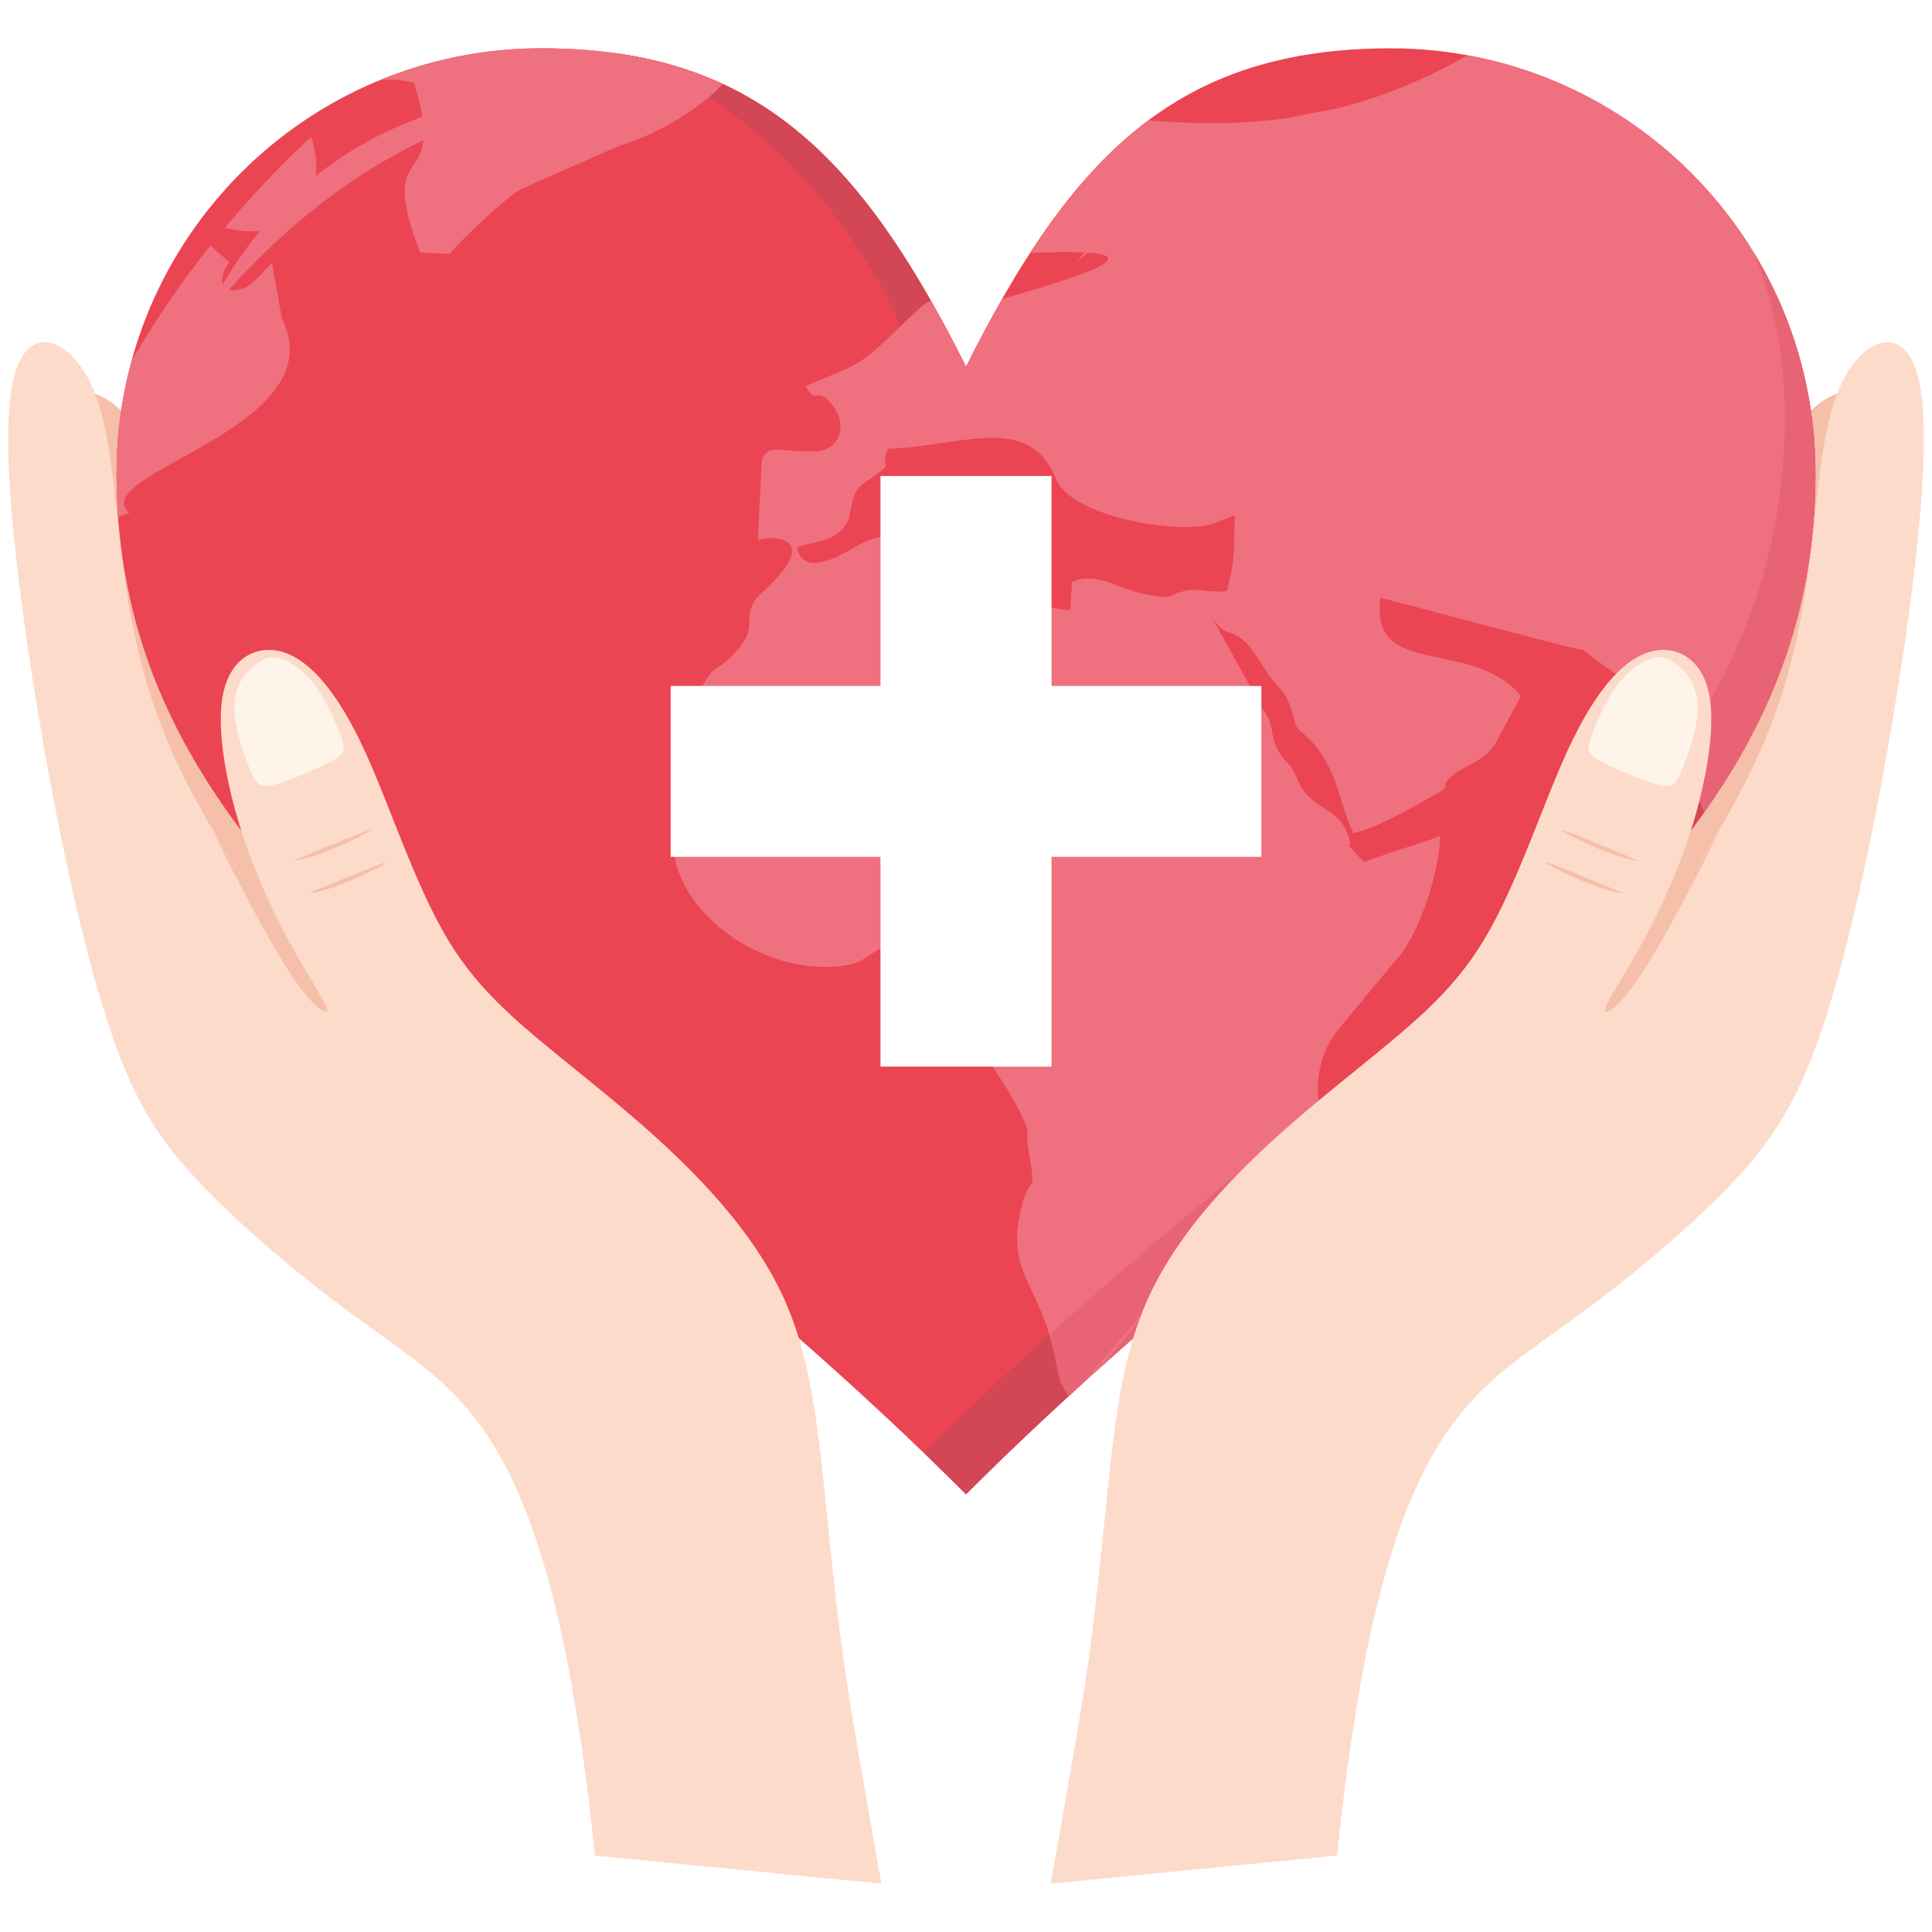
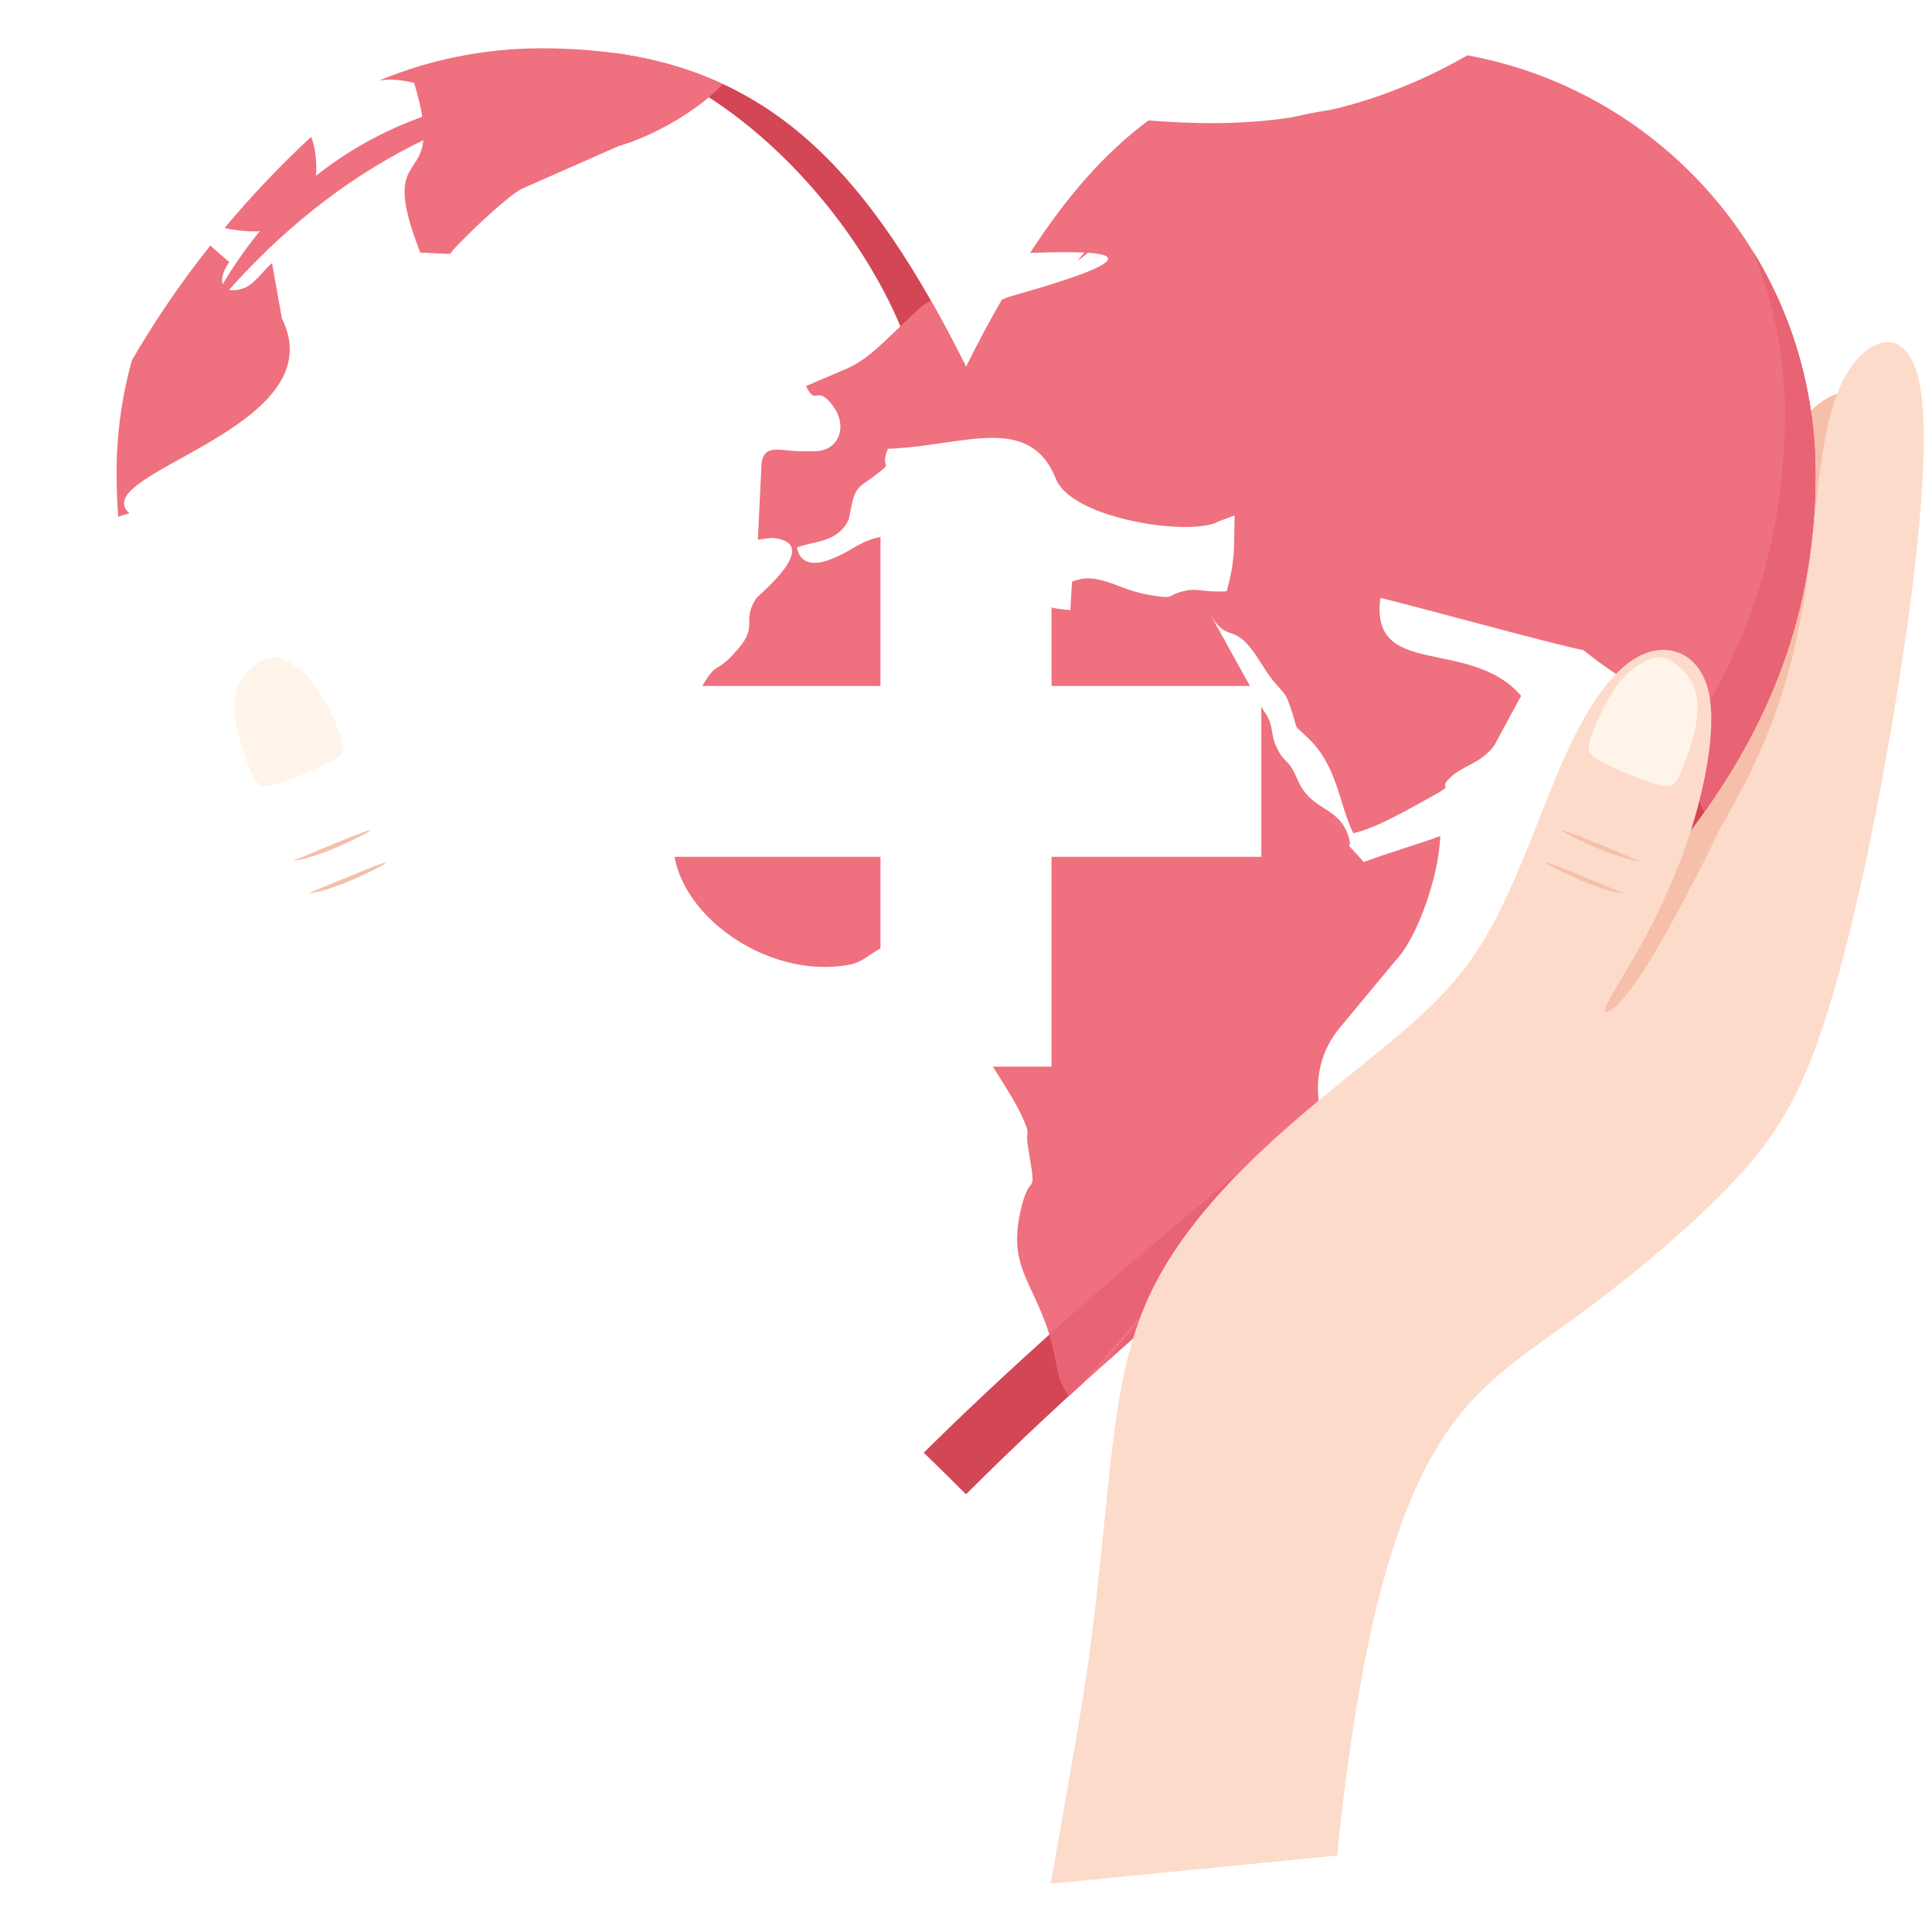
<svg xmlns="http://www.w3.org/2000/svg" width="60" zoomAndPan="magnify" viewBox="0 0 45 45" height="60" preserveAspectRatio="xMidYMid meet" version="1.0">
  <defs>
    <clipPath id="b9fbcd8cfe">
-       <path d="M 2 1.125 L 43 1.125 L 43 35 L 2 35 Z M 2 1.125 " clip-rule="nonzero" />
-     </clipPath>
+       </clipPath>
    <clipPath id="bba77bad7b">
      <path d="M 14 1.125 L 23 1.125 L 23 11 L 14 11 Z M 14 1.125 " clip-rule="nonzero" />
    </clipPath>
    <clipPath id="f9ed3e712d">
      <path d="M 2 1.125 L 43 1.125 L 43 33 L 2 33 Z M 2 1.125 " clip-rule="nonzero" />
    </clipPath>
    <clipPath id="15cec1c351">
-       <path d="M 0 7 L 21 7 L 21 43.875 L 0 43.875 Z M 0 7 " clip-rule="nonzero" />
-     </clipPath>
+       </clipPath>
    <clipPath id="e9c2ce1e7e">
      <path d="M 24 7 L 45 7 L 45 43.875 L 24 43.875 Z M 24 7 " clip-rule="nonzero" />
    </clipPath>
  </defs>
  <rect x="-4.5" width="54" fill="#ffffff" y="-4.5" height="54" fill-opacity="1" />
  <rect x="-4.5" width="54" fill="#ffffff" y="-4.5" height="54" fill-opacity="1" />
-   <path fill="#f5bfa9" d="M 2.188 9.16 C 2.555 9.285 2.992 9.617 3.27 10.215 C 3.547 10.809 3.664 11.664 3.758 12.59 C 3.848 13.516 3.918 14.508 4.074 15.449 C 4.23 16.391 4.48 17.289 5.121 18.465 C 5.762 19.641 6.797 21.102 7.102 22.023 C 7.41 22.938 6.98 23.312 6.473 23.34 C 5.965 23.371 5.379 23.051 4.648 21.699 C 3.918 20.344 3.047 17.957 2.398 15.758 C 1.754 13.555 1.336 11.543 1.172 10.477 C 1.008 9.414 1.105 9.305 1.305 9.207 C 1.504 9.113 1.812 9.031 2.188 9.16 Z M 2.188 9.16 " fill-opacity="1" fill-rule="evenodd" />
  <path fill="#f5bfa9" d="M 42.816 9.16 C 42.445 9.285 42.008 9.617 41.73 10.215 C 41.453 10.809 41.34 11.664 41.246 12.59 C 41.152 13.516 41.082 14.508 40.926 15.449 C 40.77 16.391 40.523 17.289 39.879 18.465 C 39.242 19.641 38.203 21.102 37.898 22.023 C 37.594 22.938 38.02 23.312 38.527 23.34 C 39.035 23.371 39.621 23.051 40.355 21.699 C 41.082 20.344 41.957 17.957 42.602 15.758 C 43.246 13.555 43.668 11.543 43.828 10.477 C 43.992 9.414 43.898 9.305 43.695 9.207 C 43.496 9.113 43.188 9.031 42.816 9.16 Z M 42.816 9.16 " fill-opacity="1" fill-rule="evenodd" />
  <g clip-path="url(#b9fbcd8cfe)">
    <path fill="#eb4452" d="M 22.5 8.543 C 24.973 3.598 27.445 1.125 32.395 1.125 C 37.852 1.125 42.285 5.555 42.285 11.02 C 42.285 20.91 32.395 24.914 22.5 34.805 C 12.609 24.914 2.715 20.91 2.715 11.02 C 2.715 5.555 7.148 1.125 12.609 1.125 C 17.555 1.125 20.027 3.598 22.5 8.543 Z M 22.5 8.543 " fill-opacity="1" fill-rule="nonzero" />
  </g>
  <path fill="#d24656" d="M 41.574 9.66 C 41.574 19.738 31.59 23.871 21.516 33.836 C 21.844 34.152 22.172 34.477 22.5 34.805 C 32.395 24.914 42.285 20.91 42.285 11.02 C 42.285 9.137 41.758 7.379 40.848 5.883 C 41.316 7.051 41.574 8.324 41.574 9.66 Z M 41.574 9.66 " fill-opacity="1" fill-rule="evenodd" />
  <g clip-path="url(#bba77bad7b)">
    <path fill="#d24656" d="M 21.496 9.773 C 21.5 10.188 21.605 10.199 21.746 9.934 C 21.867 9.715 22.094 9.293 22.48 8.5 C 20.309 4.172 18.133 1.75 14.277 1.23 C 18.309 2.383 21.461 7.117 21.496 9.773 Z M 21.496 9.773 " fill-opacity="1" fill-rule="evenodd" />
  </g>
  <path fill="#ef707e" d="M 14.09 2.047 C 10.422 2.477 7.305 4.277 4.738 7.453 C 6.504 3.832 9.621 2.031 14.09 2.047 Z M 14.09 2.047 " fill-opacity="1" fill-rule="evenodd" />
  <path fill="#ef707e" d="M 35.391 2.801 C 31.715 2.438 28.285 3.527 25.094 6.082 C 27.594 2.922 31.023 1.828 35.391 2.801 Z M 35.391 2.801 " fill-opacity="1" fill-rule="evenodd" />
  <g clip-path="url(#f9ed3e712d)">
    <path fill="#ef707e" d="M 24.598 11.16 C 24.957 12.051 27.512 12.473 28.301 12.184 C 28.324 12.176 28.352 12.16 28.375 12.148 L 28.758 12.004 C 28.734 12.805 28.777 13.012 28.574 13.77 C 28.086 13.809 27.895 13.695 27.617 13.758 C 27.105 13.867 27.449 13.98 26.699 13.844 C 25.992 13.711 25.562 13.301 24.969 13.551 L 24.93 14.211 C 23.84 14.141 23.984 13.668 22.441 13.336 C 22.711 11.934 22.75 12.176 20.703 12.473 C 20.078 12.562 19.988 12.734 19.523 12.953 C 19.066 13.168 18.664 13.215 18.559 12.754 C 18.953 12.594 19.508 12.652 19.77 12.098 L 19.84 11.75 C 19.926 11.328 20.066 11.309 20.34 11.105 C 20.871 10.707 20.473 10.973 20.68 10.453 C 22.449 10.391 23.965 9.602 24.598 11.16 Z M 22.5 8.543 C 22.773 7.992 23.051 7.473 23.332 6.984 C 23.398 6.957 23.461 6.922 23.555 6.898 C 27.141 5.887 25.801 5.828 23.992 5.891 C 24.832 4.598 25.719 3.57 26.75 2.805 C 28.738 2.961 31.273 2.953 34.18 1.289 C 38.785 2.129 42.285 6.168 42.285 11.02 C 42.285 14.102 41.32 16.613 39.699 18.91 C 39.402 18.289 39.121 17.648 38.996 17.191 C 38.648 16.074 38.141 16.16 36.879 15.141 C 36.359 15.059 32.227 13.918 32.152 13.93 C 31.898 15.828 34.242 14.828 35.43 16.207 L 34.805 17.363 C 34.484 17.793 34.102 17.809 33.781 18.109 C 33.453 18.418 33.961 18.215 33.336 18.559 C 32.855 18.82 32.055 19.297 31.52 19.406 C 31.168 18.676 31.16 17.848 30.457 17.18 C 30.109 16.848 30.25 17.062 30.082 16.547 C 29.934 16.105 29.926 16.184 29.664 15.867 C 29.488 15.656 29.406 15.48 29.211 15.203 C 28.711 14.492 28.566 14.992 28.172 14.277 L 29.426 16.543 C 29.699 16.91 29.559 17.051 29.75 17.438 C 29.938 17.816 29.996 17.629 30.23 18.176 C 30.535 18.887 31.16 18.77 31.395 19.441 C 31.562 19.918 31.176 19.418 31.766 20.078 C 32.352 19.859 32.996 19.676 33.547 19.473 C 33.516 20.395 33.016 21.848 32.5 22.379 L 31.191 23.957 C 30.637 24.633 30.555 25.539 30.918 26.367 L 31.102 27.203 C 29.137 28.82 27.035 30.551 24.895 32.516 C 24.848 32.441 24.805 32.371 24.766 32.305 C 24.637 32.062 24.625 31.828 24.555 31.52 C 24.211 29.953 23.469 29.652 23.754 28.281 C 23.996 27.125 24.172 28.074 23.945 26.715 C 23.867 26.25 24.047 26.527 23.785 25.961 C 23.488 25.324 22.691 24.281 22.707 24.016 C 22.793 22.504 23.137 23.344 22.551 22.422 L 21.75 22.539 L 21.484 21.969 C 20.332 21.859 20.371 22.371 19.746 22.477 C 17.59 22.844 15.266 20.875 15.75 19.176 C 16.102 17.945 15.301 18.023 15.887 16.867 C 16.836 14.992 16.488 15.957 17.219 15.082 C 17.656 14.562 17.27 14.449 17.617 13.934 C 17.676 13.848 19.172 12.652 18.008 12.531 C 17.953 12.523 17.715 12.562 17.652 12.57 L 17.738 10.793 C 17.793 10.352 18.145 10.488 18.562 10.508 C 18.688 10.512 18.98 10.52 19.102 10.5 C 19.57 10.418 19.723 9.898 19.414 9.473 C 19.016 8.918 19.016 9.492 18.773 8.992 L 19.621 8.629 C 20.055 8.457 20.32 8.219 20.672 7.887 C 21.352 7.246 21.508 7.055 21.688 7.012 C 21.961 7.496 22.23 8.004 22.5 8.543 Z M 2.754 12.035 C 2.73 11.703 2.715 11.363 2.715 11.02 C 2.715 10.109 2.84 9.23 3.07 8.395 C 3.613 7.461 4.227 6.562 4.898 5.719 L 5.34 6.105 C 5.09 6.445 5.074 6.879 5.625 6.73 C 5.922 6.648 6.109 6.316 6.336 6.129 L 6.566 7.418 C 7.848 9.984 1.973 11.023 3.012 11.953 C 2.922 11.98 2.836 12.008 2.754 12.035 Z M 8.824 1.879 C 9.988 1.395 11.27 1.125 12.609 1.125 C 14.262 1.125 15.641 1.402 16.836 1.957 C 16.23 2.609 15.172 3.184 14.41 3.402 L 12.168 4.391 C 11.848 4.527 10.598 5.723 10.484 5.914 L 9.789 5.883 C 8.703 3.109 10.461 4.602 9.645 1.93 C 9.297 1.848 9.039 1.836 8.824 1.879 Z M 5.23 5.312 C 5.855 4.562 6.531 3.852 7.246 3.188 C 7.457 3.664 7.68 5.82 5.23 5.312 Z M 5.23 5.312 " fill-opacity="1" fill-rule="evenodd" />
  </g>
  <path fill="#e86374" d="M 41.574 9.66 C 41.574 12.715 40.652 15.219 39.098 17.508 C 39.242 17.922 39.465 18.426 39.699 18.91 C 39.77 18.805 39.844 18.703 39.914 18.598 L 39.941 18.555 C 40.012 18.453 40.078 18.348 40.145 18.246 L 40.172 18.203 C 40.238 18.102 40.301 17.996 40.363 17.895 L 40.387 17.852 C 40.453 17.75 40.512 17.645 40.57 17.535 L 40.594 17.496 C 40.652 17.391 40.711 17.281 40.77 17.172 L 40.785 17.141 C 40.848 17.027 40.906 16.914 40.961 16.797 L 40.977 16.77 C 41.031 16.656 41.086 16.543 41.137 16.43 L 41.148 16.395 C 41.199 16.281 41.25 16.172 41.297 16.055 L 41.312 16.02 C 41.359 15.906 41.406 15.789 41.449 15.672 L 41.461 15.645 C 41.508 15.523 41.551 15.398 41.59 15.277 L 41.598 15.258 C 41.641 15.133 41.684 15.008 41.723 14.879 L 41.727 14.863 C 41.766 14.734 41.801 14.609 41.836 14.484 L 41.844 14.461 C 41.875 14.332 41.91 14.207 41.938 14.078 L 41.941 14.055 C 41.973 13.926 42 13.797 42.031 13.664 L 42.031 13.645 C 42.059 13.512 42.082 13.375 42.105 13.234 L 42.105 13.23 C 42.129 13.094 42.152 12.949 42.168 12.809 L 42.172 12.801 C 42.188 12.66 42.203 12.52 42.219 12.379 L 42.219 12.359 C 42.234 12.223 42.242 12.078 42.254 11.938 L 42.254 11.918 C 42.266 11.773 42.273 11.629 42.277 11.48 L 42.277 11.473 C 42.281 11.324 42.281 11.168 42.281 11.02 L 42.281 11.012 C 42.281 10.941 42.281 10.871 42.281 10.805 L 42.281 10.777 C 42.277 10.707 42.277 10.641 42.273 10.57 L 42.273 10.555 C 42.27 10.488 42.266 10.418 42.262 10.352 L 42.262 10.332 C 42.254 10.262 42.25 10.195 42.242 10.125 L 42.242 10.105 C 42.238 10.039 42.23 9.973 42.223 9.906 L 42.219 9.891 C 42.215 9.824 42.203 9.754 42.195 9.688 L 42.191 9.664 C 42.184 9.594 42.172 9.527 42.16 9.461 L 42.16 9.449 C 42.152 9.387 42.141 9.316 42.125 9.25 L 42.121 9.23 C 42.109 9.164 42.098 9.098 42.082 9.031 L 42.082 9.016 C 42.066 8.949 42.051 8.883 42.039 8.82 L 42.035 8.809 C 42.02 8.742 42.004 8.672 41.988 8.609 L 41.984 8.59 C 41.965 8.523 41.949 8.457 41.934 8.391 L 41.93 8.391 C 41.91 8.32 41.891 8.258 41.875 8.188 L 41.867 8.176 C 41.848 8.109 41.828 8.043 41.809 7.977 L 41.805 7.973 C 41.785 7.906 41.762 7.844 41.742 7.777 L 41.738 7.766 C 41.715 7.703 41.691 7.637 41.668 7.57 L 41.664 7.562 C 41.641 7.5 41.617 7.434 41.59 7.371 L 41.586 7.367 C 41.562 7.301 41.535 7.238 41.508 7.172 L 41.508 7.168 C 41.449 7.035 41.395 6.906 41.332 6.781 C 41.27 6.652 41.207 6.523 41.141 6.402 C 41.109 6.336 41.074 6.273 41.039 6.215 L 41.039 6.211 C 40.977 6.102 40.914 5.992 40.848 5.883 C 41.316 7.051 41.574 8.328 41.574 9.66 Z M 30.734 25.758 C 28.758 27.395 26.625 29.129 24.441 31.086 C 24.484 31.219 24.52 31.363 24.555 31.52 C 24.625 31.828 24.637 32.062 24.766 32.305 C 24.805 32.371 24.848 32.441 24.895 32.516 C 24.996 32.426 25.098 32.332 25.195 32.242 C 25.254 32.188 25.309 32.137 25.367 32.086 C 25.309 32.137 25.254 32.188 25.195 32.242 Z M 25.637 31.844 C 25.703 31.785 25.77 31.723 25.836 31.664 C 25.926 31.586 26.012 31.508 26.102 31.43 C 26.164 31.375 26.223 31.32 26.285 31.266 C 26.371 31.191 26.457 31.117 26.543 31.039 C 26.613 30.98 26.684 30.922 26.75 30.859 C 26.836 30.785 26.922 30.707 27.008 30.633 C 27.066 30.582 27.125 30.531 27.188 30.48 C 27.281 30.402 27.371 30.32 27.461 30.242 C 27.523 30.191 27.582 30.141 27.645 30.086 C 27.734 30.012 27.824 29.934 27.914 29.859 C 27.973 29.809 28.031 29.762 28.09 29.711 C 28.18 29.629 28.277 29.551 28.371 29.473 L 28.535 29.332 C 28.629 29.254 28.723 29.176 28.816 29.098 L 28.961 28.977 C 29.066 28.887 29.168 28.801 29.273 28.715 L 29.383 28.625 C 29.496 28.531 29.605 28.438 29.715 28.348 L 29.812 28.266 C 29.93 28.172 30.047 28.074 30.164 27.977 L 30.242 27.914 C 30.371 27.805 30.5 27.699 30.625 27.598 L 30.641 27.586 L 30.918 27.355 L 31.012 27.281 L 31.051 27.246 L 31.102 27.203 L 30.918 26.367 C 30.832 26.168 30.77 25.965 30.734 25.758 Z M 25.637 31.844 C 25.547 31.922 25.457 32.004 25.367 32.086 Z M 25.637 31.844 " fill-opacity="1" fill-rule="evenodd" />
  <g clip-path="url(#15cec1c351)">
    <path fill="#fddbca" d="M 19.664 38.777 C 19.09 34.625 19.184 32.203 18.211 30.137 C 17.234 28.074 15.195 26.367 13.691 25.145 C 12.18 23.918 11.207 23.176 10.43 21.883 C 9.652 20.586 9.074 18.734 8.473 17.441 C 7.871 16.148 7.25 15.41 6.625 15.199 C 5.996 14.992 5.367 15.312 5.195 16.168 C 5.02 17.023 5.305 18.414 5.672 19.508 C 6.035 20.605 6.477 21.406 6.531 21.594 C 6.582 21.777 6.242 21.348 5.684 20.492 C 5.117 19.637 4.332 18.355 3.801 17.02 C 3.27 15.684 2.992 14.297 2.816 12.809 C 2.641 11.324 2.559 9.738 2.035 8.781 C 1.508 7.824 0.539 7.492 0.273 9.02 C 0.004 10.551 0.438 13.941 0.93 16.855 C 1.426 19.77 1.98 22.211 2.535 23.887 C 3.09 25.566 3.645 26.48 4.625 27.52 C 5.602 28.562 7.004 29.734 8.207 30.613 C 9.406 31.496 10.406 32.098 11.234 33.262 C 12.062 34.426 12.719 36.156 13.223 38.746 C 13.484 40.109 13.707 41.711 13.855 43.219 L 20.531 43.875 C 20.297 42.57 19.824 39.918 19.664 38.777 Z M 19.664 38.777 " fill-opacity="1" fill-rule="evenodd" />
  </g>
  <path fill="#fff4e9" d="M 5.465 16.363 C 5.5 15.863 5.812 15.559 6.043 15.414 C 6.277 15.27 6.434 15.285 6.645 15.383 C 6.855 15.477 7.121 15.656 7.371 16.012 C 7.621 16.367 7.859 16.898 7.957 17.203 C 8.051 17.508 8.004 17.582 7.68 17.75 C 7.355 17.918 6.754 18.18 6.41 18.273 C 6.066 18.367 5.984 18.301 5.824 17.926 C 5.664 17.547 5.43 16.855 5.465 16.363 Z M 5.465 16.363 " fill-opacity="1" fill-rule="evenodd" />
  <path fill="#f5bfa9" d="M 7.145 19.918 C 7.461 19.785 8.062 19.531 8.371 19.418 C 8.676 19.301 8.695 19.316 8.492 19.426 C 8.289 19.535 7.863 19.738 7.539 19.859 C 7.215 19.98 6.988 20.027 6.891 20.047 C 6.797 20.062 6.828 20.051 7.145 19.918 Z M 7.145 19.918 " fill-opacity="1" fill-rule="evenodd" />
-   <path fill="#f5bfa9" d="M 4.945 19.316 C 5.406 20.281 6.07 21.547 6.543 22.328 C 7.102 23.25 7.402 23.492 7.539 23.555 C 7.672 23.617 7.645 23.5 7.453 23.168 C 7.262 22.84 6.91 22.293 6.434 21.363 L 6.426 21.352 C 6.48 21.465 6.516 21.547 6.531 21.594 C 6.582 21.781 6.242 21.348 5.684 20.496 C 5.461 20.16 5.207 19.758 4.945 19.316 Z M 4.945 19.316 " fill-opacity="1" fill-rule="evenodd" />
  <path fill="#f5bfa9" d="M 7.504 20.672 C 7.824 20.543 8.422 20.293 8.727 20.172 C 9.039 20.055 9.055 20.074 8.852 20.184 C 8.648 20.293 8.227 20.496 7.898 20.617 C 7.574 20.742 7.348 20.785 7.254 20.801 C 7.152 20.816 7.188 20.805 7.504 20.672 Z M 7.504 20.672 " fill-opacity="1" fill-rule="evenodd" />
  <g clip-path="url(#e9c2ce1e7e)">
    <path fill="#fddbca" d="M 25.34 38.777 C 25.91 34.625 25.816 32.203 26.789 30.137 C 27.766 28.074 29.805 26.367 31.312 25.145 C 32.82 23.918 33.793 23.176 34.57 21.883 C 35.348 20.586 35.93 18.734 36.531 17.441 C 37.133 16.148 37.75 15.41 38.375 15.199 C 39.004 14.992 39.637 15.312 39.809 16.168 C 39.98 17.023 39.695 18.414 39.332 19.508 C 38.965 20.605 38.523 21.406 38.473 21.594 C 38.418 21.777 38.758 21.348 39.32 20.492 C 39.879 19.637 40.668 18.355 41.199 17.02 C 41.73 15.684 42.008 14.297 42.184 12.809 C 42.363 11.324 42.441 9.738 42.969 8.781 C 43.492 7.824 44.461 7.492 44.727 9.02 C 44.996 10.551 44.562 13.941 44.07 16.855 C 43.574 19.77 43.02 22.211 42.465 23.887 C 41.91 25.566 41.355 26.48 40.379 27.52 C 39.398 28.562 37.996 29.734 36.793 30.613 C 35.59 31.496 34.594 32.098 33.766 33.262 C 32.938 34.426 32.281 36.156 31.777 38.746 C 31.516 40.109 31.293 41.711 31.145 43.219 L 24.473 43.875 C 24.703 42.57 25.18 39.918 25.34 38.777 Z M 25.34 38.777 " fill-opacity="1" fill-rule="evenodd" />
  </g>
  <path fill="#fff4e9" d="M 39.535 16.363 C 39.5 15.863 39.188 15.559 38.957 15.414 C 38.723 15.27 38.566 15.285 38.359 15.383 C 38.145 15.477 37.879 15.656 37.633 16.012 C 37.379 16.367 37.145 16.898 37.047 17.203 C 36.953 17.508 36.996 17.582 37.32 17.75 C 37.645 17.918 38.246 18.18 38.59 18.273 C 38.934 18.367 39.02 18.301 39.176 17.926 C 39.34 17.547 39.574 16.855 39.535 16.363 Z M 39.535 16.363 " fill-opacity="1" fill-rule="evenodd" />
  <path fill="#f5bfa9" d="M 37.855 19.918 C 37.539 19.785 36.941 19.531 36.633 19.418 C 36.324 19.301 36.309 19.316 36.508 19.426 C 36.711 19.535 37.137 19.738 37.461 19.859 C 37.789 19.98 38.012 20.027 38.109 20.047 C 38.207 20.062 38.172 20.051 37.855 19.918 Z M 37.855 19.918 " fill-opacity="1" fill-rule="evenodd" />
  <path fill="#f5bfa9" d="M 40.055 19.316 C 39.594 20.281 38.934 21.547 38.457 22.328 C 37.898 23.25 37.598 23.492 37.465 23.555 C 37.328 23.617 37.355 23.5 37.547 23.168 C 37.734 22.84 38.09 22.293 38.566 21.363 L 38.57 21.352 C 38.52 21.465 38.484 21.547 38.473 21.594 C 38.418 21.781 38.758 21.348 39.32 20.496 C 39.539 20.16 39.793 19.758 40.055 19.316 Z M 40.055 19.316 " fill-opacity="1" fill-rule="evenodd" />
  <path fill="#f5bfa9" d="M 37.496 20.672 C 37.18 20.543 36.578 20.293 36.273 20.172 C 35.965 20.055 35.945 20.074 36.148 20.184 C 36.352 20.293 36.777 20.496 37.102 20.617 C 37.426 20.742 37.652 20.785 37.75 20.801 C 37.848 20.816 37.812 20.805 37.496 20.672 Z M 37.496 20.672 " fill-opacity="1" fill-rule="evenodd" />
  <path fill="#ffffff" d="M 20.508 11.086 L 24.492 11.086 L 24.492 24.844 L 20.508 24.844 Z M 20.508 11.086 " fill-opacity="1" fill-rule="evenodd" />
  <path fill="#ffffff" d="M 15.621 15.977 L 29.379 15.977 L 29.379 19.957 L 15.621 19.957 Z M 15.621 15.977 " fill-opacity="1" fill-rule="evenodd" />
</svg>